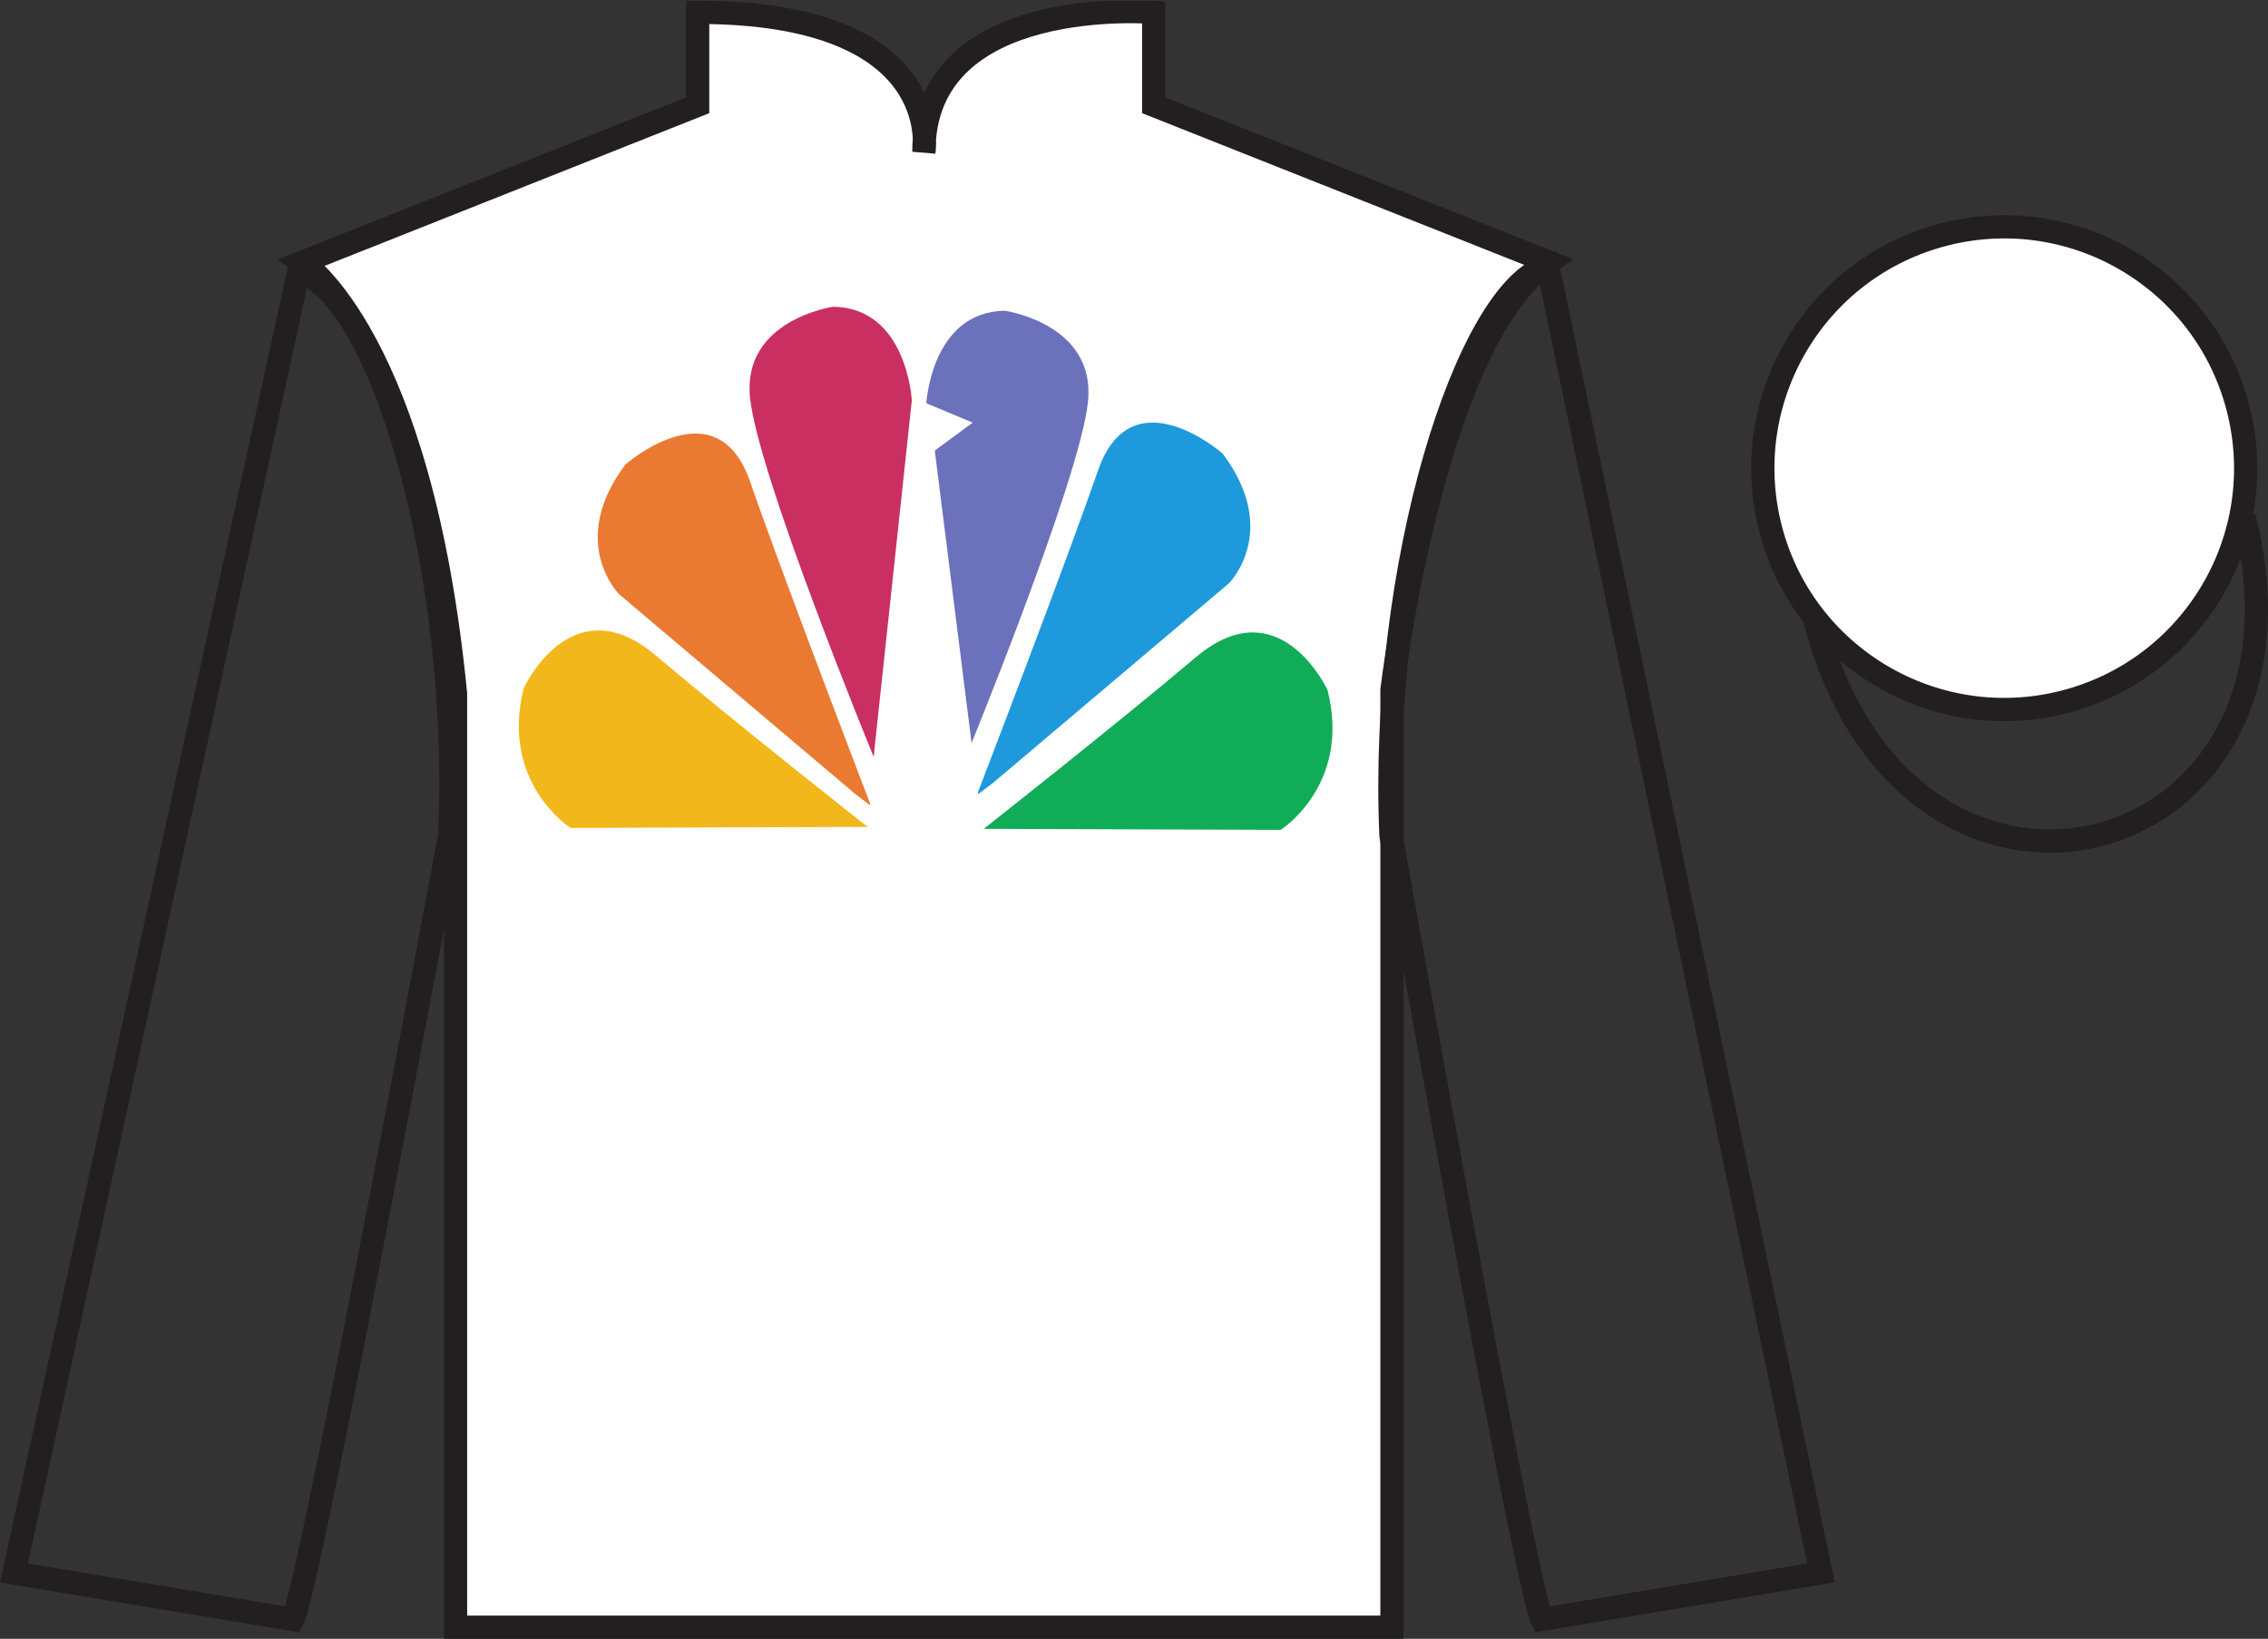
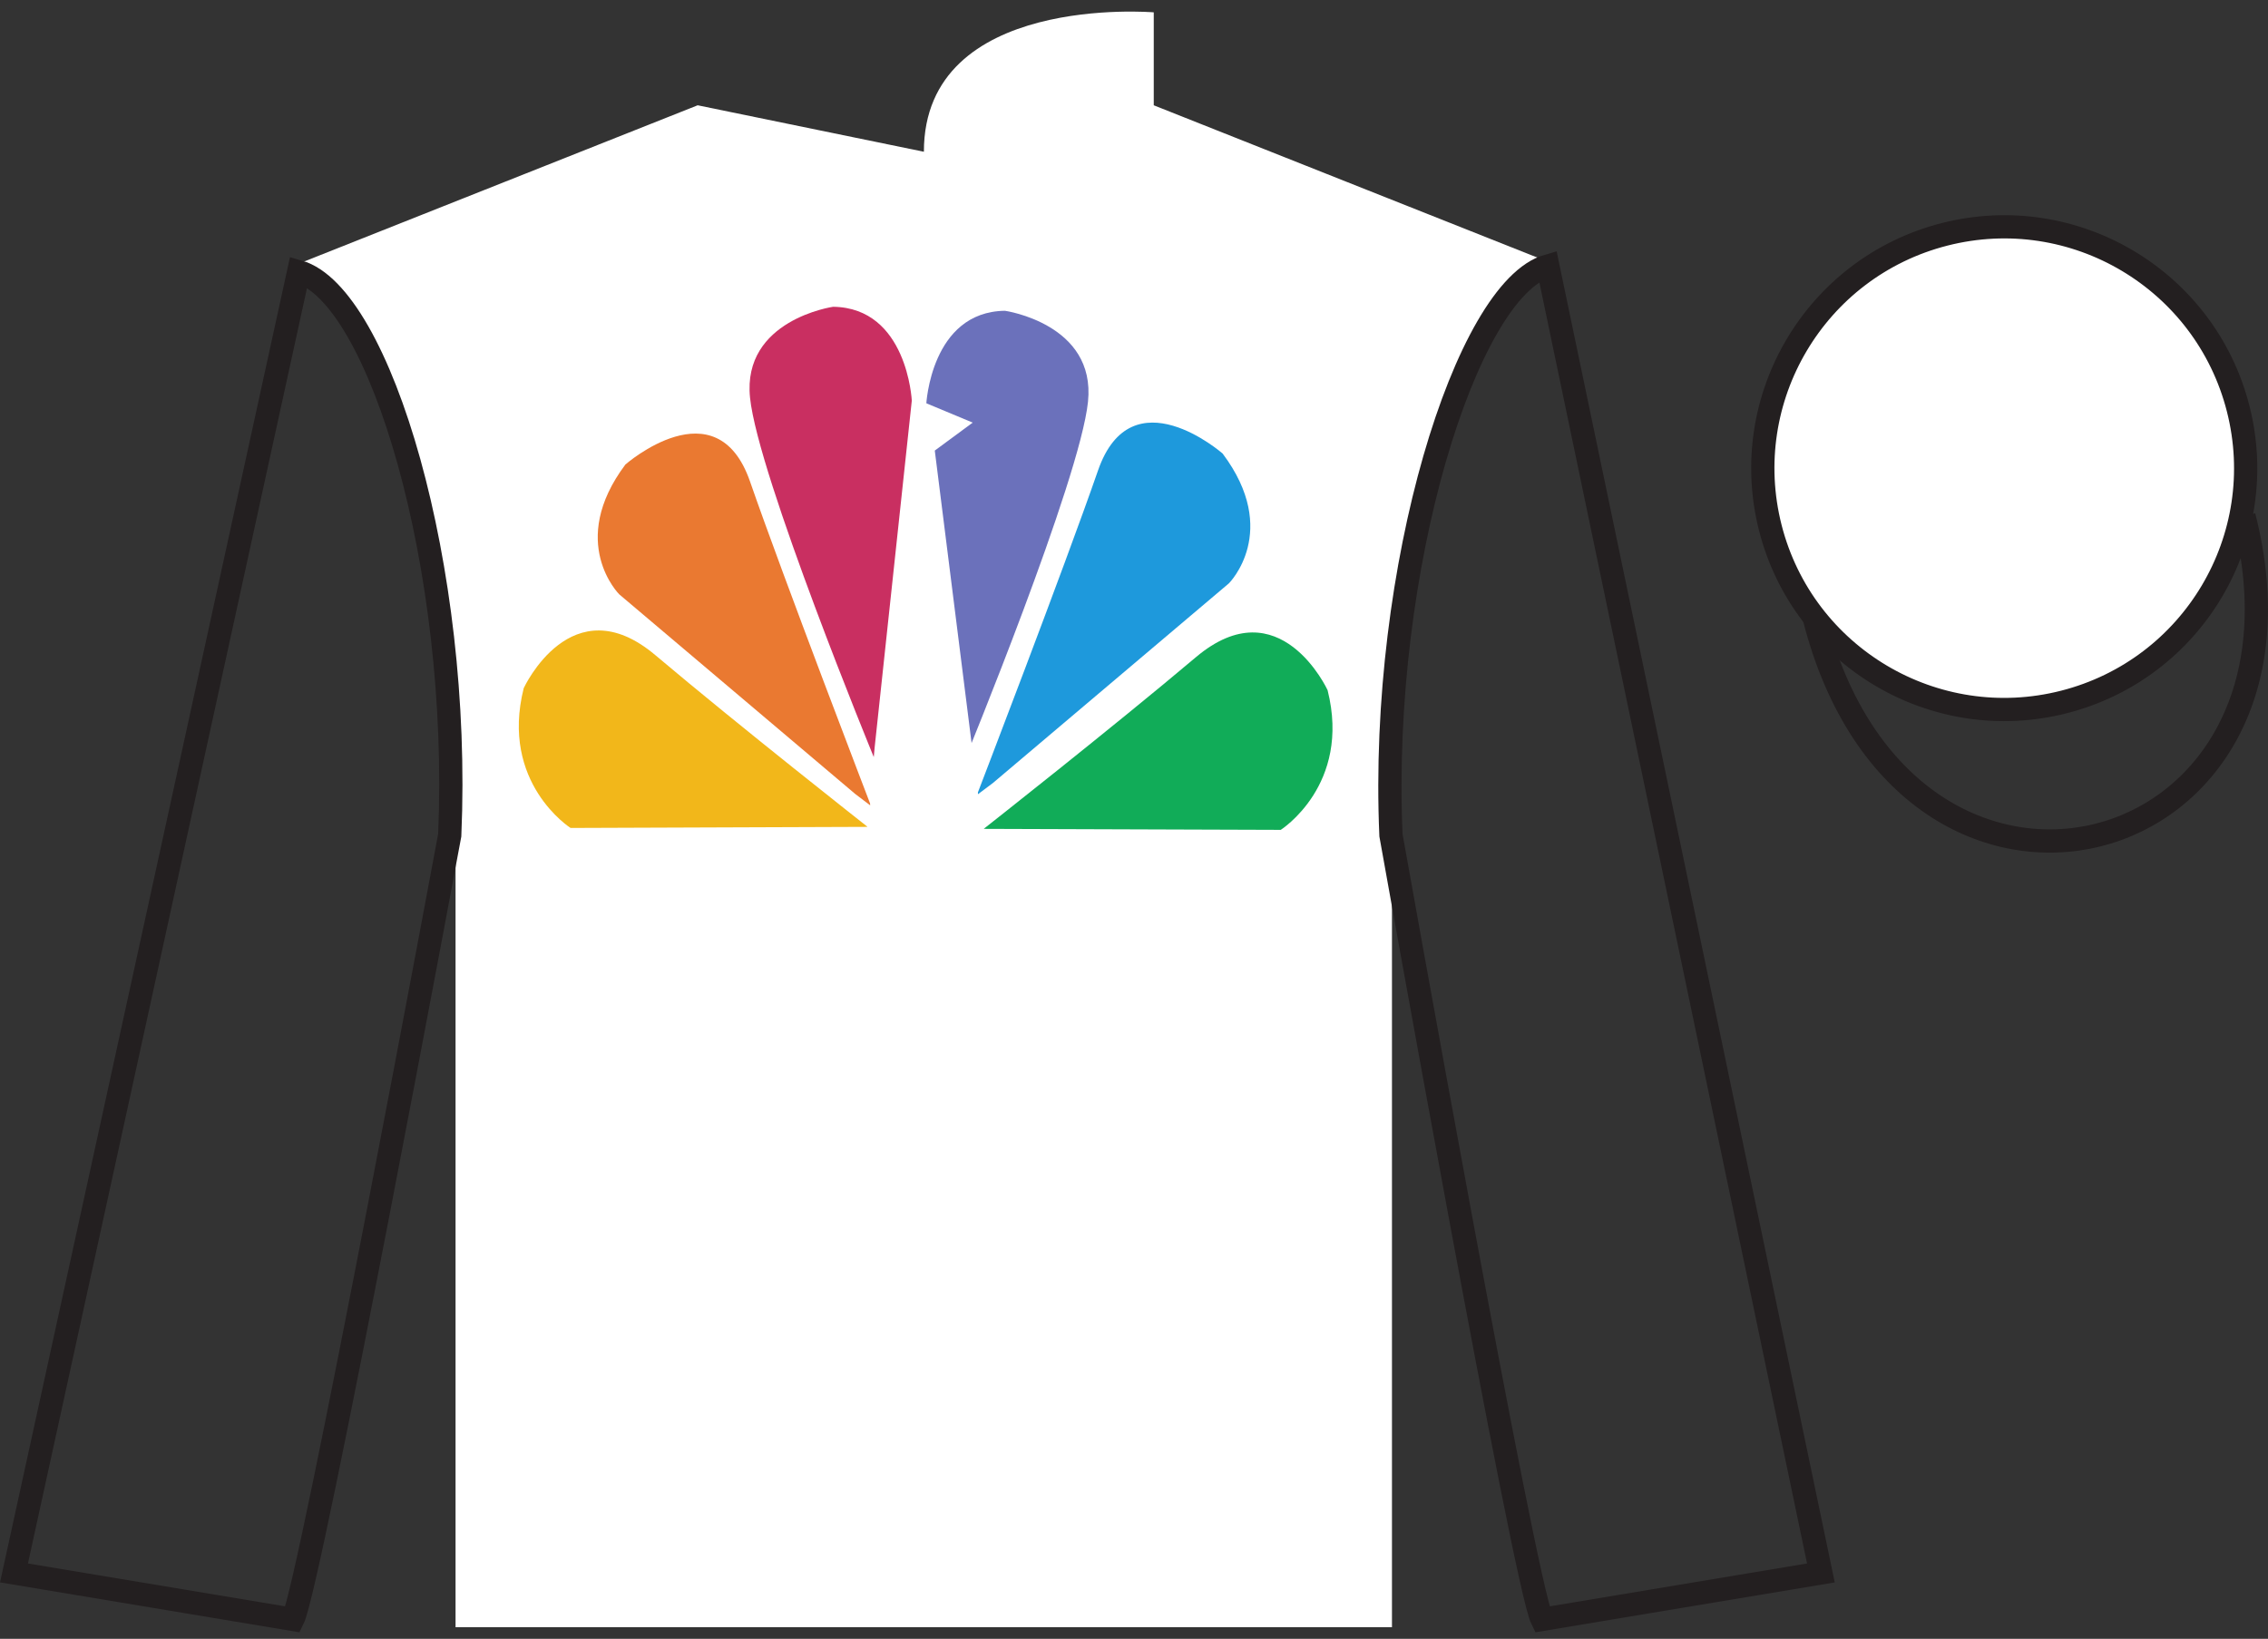
<svg xmlns="http://www.w3.org/2000/svg" width="97.59pt" height="70.53pt" viewBox="0 0 97.59 70.53" version="1.1">
  <rect x="0" y="0" width="97.59" height="70.53" fill="#333333" stroke="none" />
  <defs>
    <clipPath id="clip1">
      <path d="M 0 70.531 L 97.59 70.531 L 97.59 0.031 L 0 0.031 L 0 70.531 Z M 0 70.531 " />
    </clipPath>
  </defs>
  <g id="surface0">
    <g clip-path="url(#clip1)" clip-rule="nonzero">
-       <path style=" stroke:none;fill-rule:nonzero;fill:rgb(100%,100%,100%);fill-opacity:1;" d="M 13.02 11.281 C 13.02 11.281 18.102 14.531 19.602 29.863 C 19.602 29.863 19.602 44.863 19.602 70.031 L 59.895 70.031 L 59.895 29.695 C 59.895 29.695 61.684 14.695 66.645 11.281 L 49.645 4.531 L 49.645 0.531 C 49.645 0.531 39.754 -0.305 39.754 6.531 C 39.754 6.531 40.77 0.531 30.02 0.531 L 30.02 4.531 L 13.02 11.281 " />
-       <path style="fill:none;stroke-width:10;stroke-linecap:butt;stroke-linejoin:miter;stroke:rgb(13.73%,12.16%,12.549%);stroke-opacity:1;stroke-miterlimit:4;" d="M 130.195 592.487 C 130.195 592.487 181.016 559.987 196.016 406.667 C 196.016 406.667 196.016 256.667 196.016 4.987 L 598.945 4.987 L 598.945 408.347 C 598.945 408.347 616.836 558.347 666.445 592.487 L 496.445 659.987 L 496.445 699.987 C 496.445 699.987 397.539 708.347 397.539 639.987 C 397.539 639.987 407.695 699.987 300.195 699.987 L 300.195 659.987 L 130.195 592.487 Z M 130.195 592.487 " transform="matrix(0.1,0,0,-0.1,0,70.53)" />
+       <path style=" stroke:none;fill-rule:nonzero;fill:rgb(100%,100%,100%);fill-opacity:1;" d="M 13.02 11.281 C 13.02 11.281 18.102 14.531 19.602 29.863 C 19.602 29.863 19.602 44.863 19.602 70.031 L 59.895 70.031 L 59.895 29.695 C 59.895 29.695 61.684 14.695 66.645 11.281 L 49.645 4.531 L 49.645 0.531 C 49.645 0.531 39.754 -0.305 39.754 6.531 L 30.02 4.531 L 13.02 11.281 " />
      <path style="fill:none;stroke-width:10;stroke-linecap:butt;stroke-linejoin:miter;stroke:rgb(13.73%,12.16%,12.549%);stroke-opacity:1;stroke-miterlimit:4;" d="M 126.016 8.347 C 133.516 23.347 193.516 345.847 193.516 345.847 C 198.516 460.847 163.516 578.347 128.516 588.347 L 6.016 28.347 L 126.016 8.347 Z M 126.016 8.347 " transform="matrix(0.1,0,0,-0.1,0,70.53)" />
      <path style="fill:none;stroke-width:10;stroke-linecap:butt;stroke-linejoin:miter;stroke:rgb(13.73%,12.16%,12.549%);stroke-opacity:1;stroke-miterlimit:4;" d="M 783.516 28.347 L 666.016 590.847 C 631.016 580.847 593.516 460.847 598.516 345.847 C 598.516 345.847 656.016 23.347 663.516 8.347 L 783.516 28.347 Z M 783.516 28.347 " transform="matrix(0.1,0,0,-0.1,0,70.53)" />
      <path style="fill:none;stroke-width:10;stroke-linecap:butt;stroke-linejoin:miter;stroke:rgb(13.73%,12.16%,12.549%);stroke-opacity:1;stroke-miterlimit:4;" d="M 866.719 486.902 C 876.055 489.284 881.719 498.777 879.336 508.113 C 876.953 517.448 867.422 523.112 858.086 520.73 C 848.75 518.347 843.125 508.816 845.508 499.48 C 847.891 490.144 857.383 484.519 866.719 486.902 Z M 866.719 486.902 " transform="matrix(0.1,0,0,-0.1,0,70.53)" />
      <path style="fill:none;stroke-width:10;stroke-linecap:butt;stroke-linejoin:miter;stroke:rgb(13.73%,12.16%,12.549%);stroke-opacity:1;stroke-miterlimit:4;" d="M 780.703 439.245 C 820.391 283.62 1004.336 331.198 965.547 483.191 " transform="matrix(0.1,0,0,-0.1,0,70.53)" />
      <path style=" stroke:none;fill-rule:nonzero;fill:rgb(100%,100%,100%);fill-opacity:1;" d="M 88.809 30.211 C 94.367 28.793 97.723 23.141 96.305 17.582 C 94.887 12.023 89.23 8.668 83.672 10.086 C 78.113 11.504 74.762 17.16 76.176 22.719 C 77.594 28.273 83.254 31.629 88.809 30.211 " />
      <path style="fill:none;stroke-width:10;stroke-linecap:butt;stroke-linejoin:miter;stroke:rgb(13.73%,12.16%,12.549%);stroke-opacity:1;stroke-miterlimit:4;" d="M 888.086 403.191 C 943.672 417.37 977.227 473.894 963.047 529.48 C 948.867 585.066 892.305 618.62 836.719 604.441 C 781.133 590.261 747.617 533.698 761.758 478.113 C 775.938 422.566 832.539 389.011 888.086 403.191 Z M 888.086 403.191 " transform="matrix(0.1,0,0,-0.1,0,70.53)" />
      <path style=" stroke:none;fill-rule:nonzero;fill:rgb(94.879%,71.734%,10.375%);fill-opacity:1;" d="M 37.332 35.586 L 24.551 35.633 C 24.551 35.633 21.508 33.699 22.535 29.617 C 22.535 29.617 24.59 25.148 28.203 28.199 C 31.816 31.25 37.332 35.586 37.332 35.586 " />
      <path style=" stroke:none;fill-rule:nonzero;fill:rgb(6.641%,67.317%,34.607%);fill-opacity:1;" d="M 42.328 35.672 L 55.109 35.715 C 55.109 35.715 58.152 33.785 57.125 29.703 C 57.125 29.703 55.07 25.234 51.457 28.285 C 47.844 31.336 42.328 35.672 42.328 35.672 " />
      <path style=" stroke:none;fill-rule:nonzero;fill:rgb(91.768%,47.396%,19.487%);fill-opacity:1;" d="M 36.797 34.168 L 26.645 25.578 C 26.645 25.578 24.398 23.344 26.91 19.992 C 26.91 19.992 30.828 16.555 32.273 20.723 C 33.719 24.891 37.48 34.688 37.48 34.688 " />
      <path style=" stroke:none;fill-rule:nonzero;fill:rgb(11.771%,59.979%,86.125%);fill-opacity:1;" d="M 42.723 33.699 L 52.879 25.105 C 52.879 25.105 55.121 22.871 52.609 19.52 C 52.609 19.52 48.691 16.082 47.246 20.25 C 45.801 24.418 42.035 34.215 42.035 34.215 " />
      <path style=" stroke:none;fill-rule:nonzero;fill:rgb(78.607%,18.419%,38.076%);fill-opacity:1;" d="M 37.637 32.152 L 39.234 17.242 C 39.234 17.242 39.043 13.246 35.848 13.203 C 35.848 13.203 31.93 13.762 32.273 17.113 C 32.613 20.465 37.598 32.582 37.598 32.582 L 37.637 32.152 " />
      <path style=" stroke:none;fill-rule:nonzero;fill:rgb(41.982%,44.384%,73.358%);fill-opacity:1;" d="M 41.457 32.324 L 39.855 17.414 C 39.855 17.414 40.047 13.418 43.242 13.375 C 43.242 13.375 47.16 13.934 46.816 17.285 C 46.477 20.637 41.492 32.754 41.492 32.754 L 41.457 32.324 " />
      <path style=" stroke:none;fill-rule:nonzero;fill:rgb(100%,100%,100%);fill-opacity:1;" d="M 37.215 36.406 L 39.688 17.285 L 41.855 18.188 L 40.223 19.391 L 42.352 36.316 L 42.352 36.406 L 37.215 36.406 " />
    </g>
  </g>
</svg>